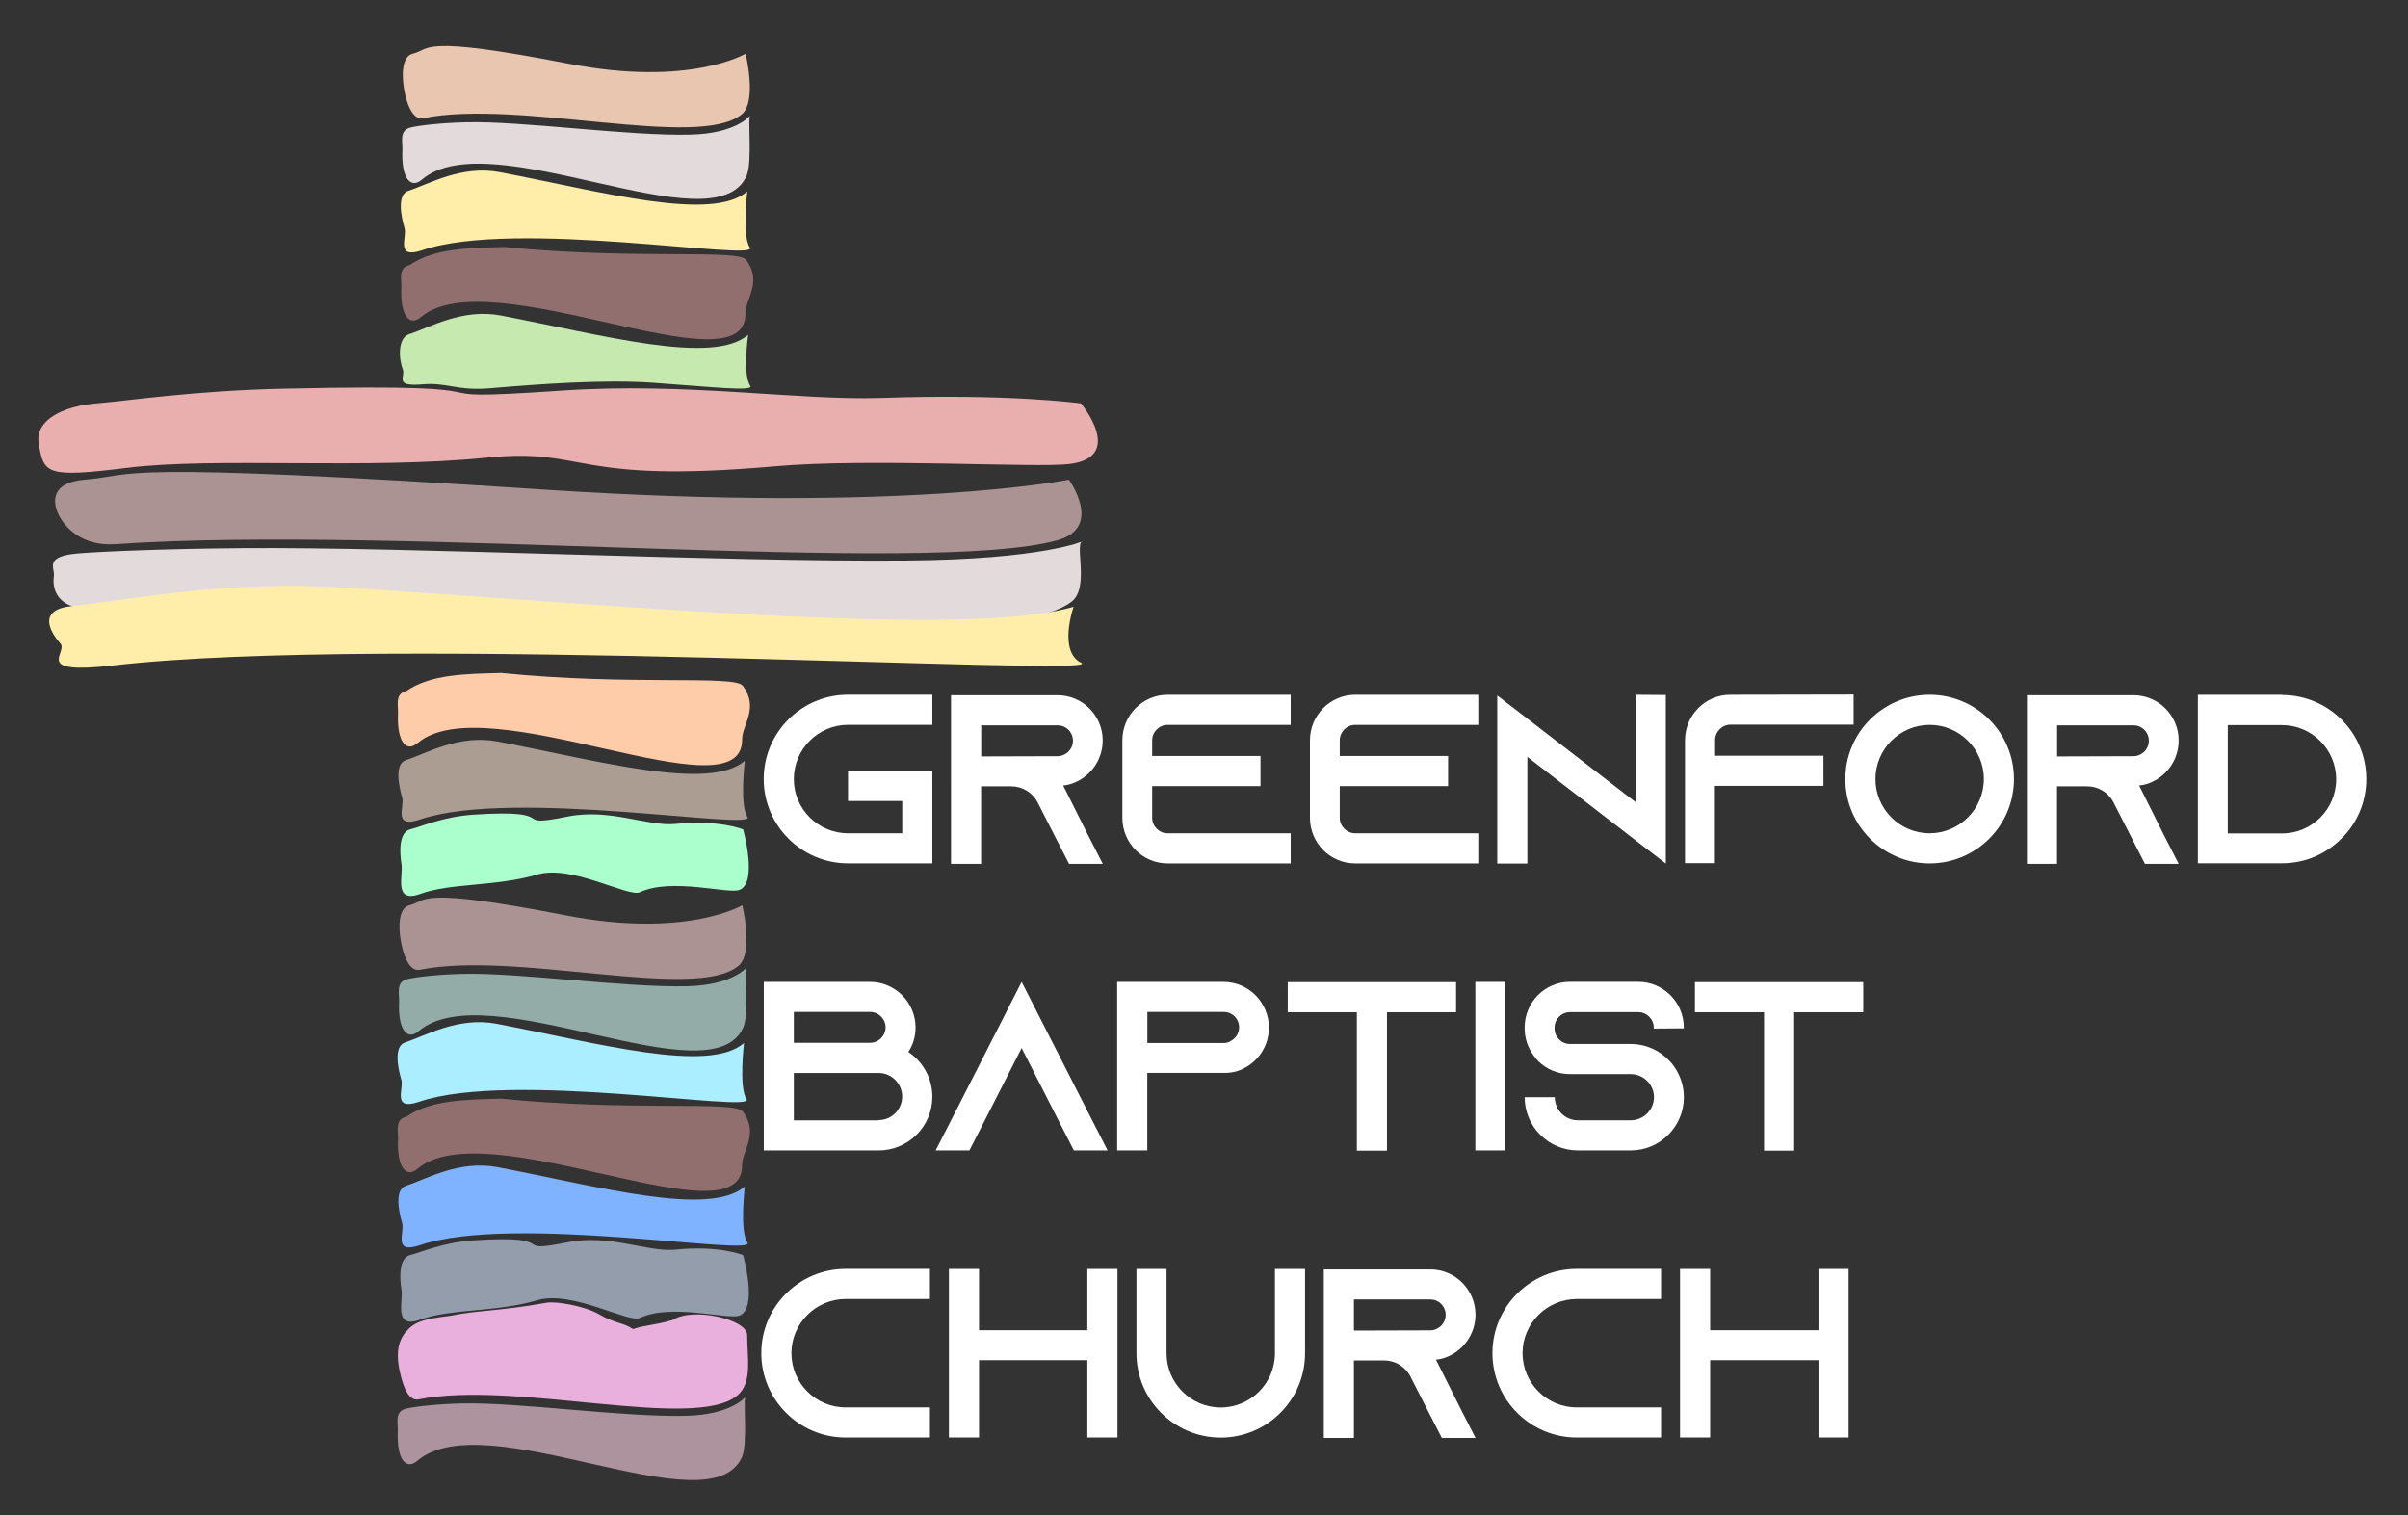
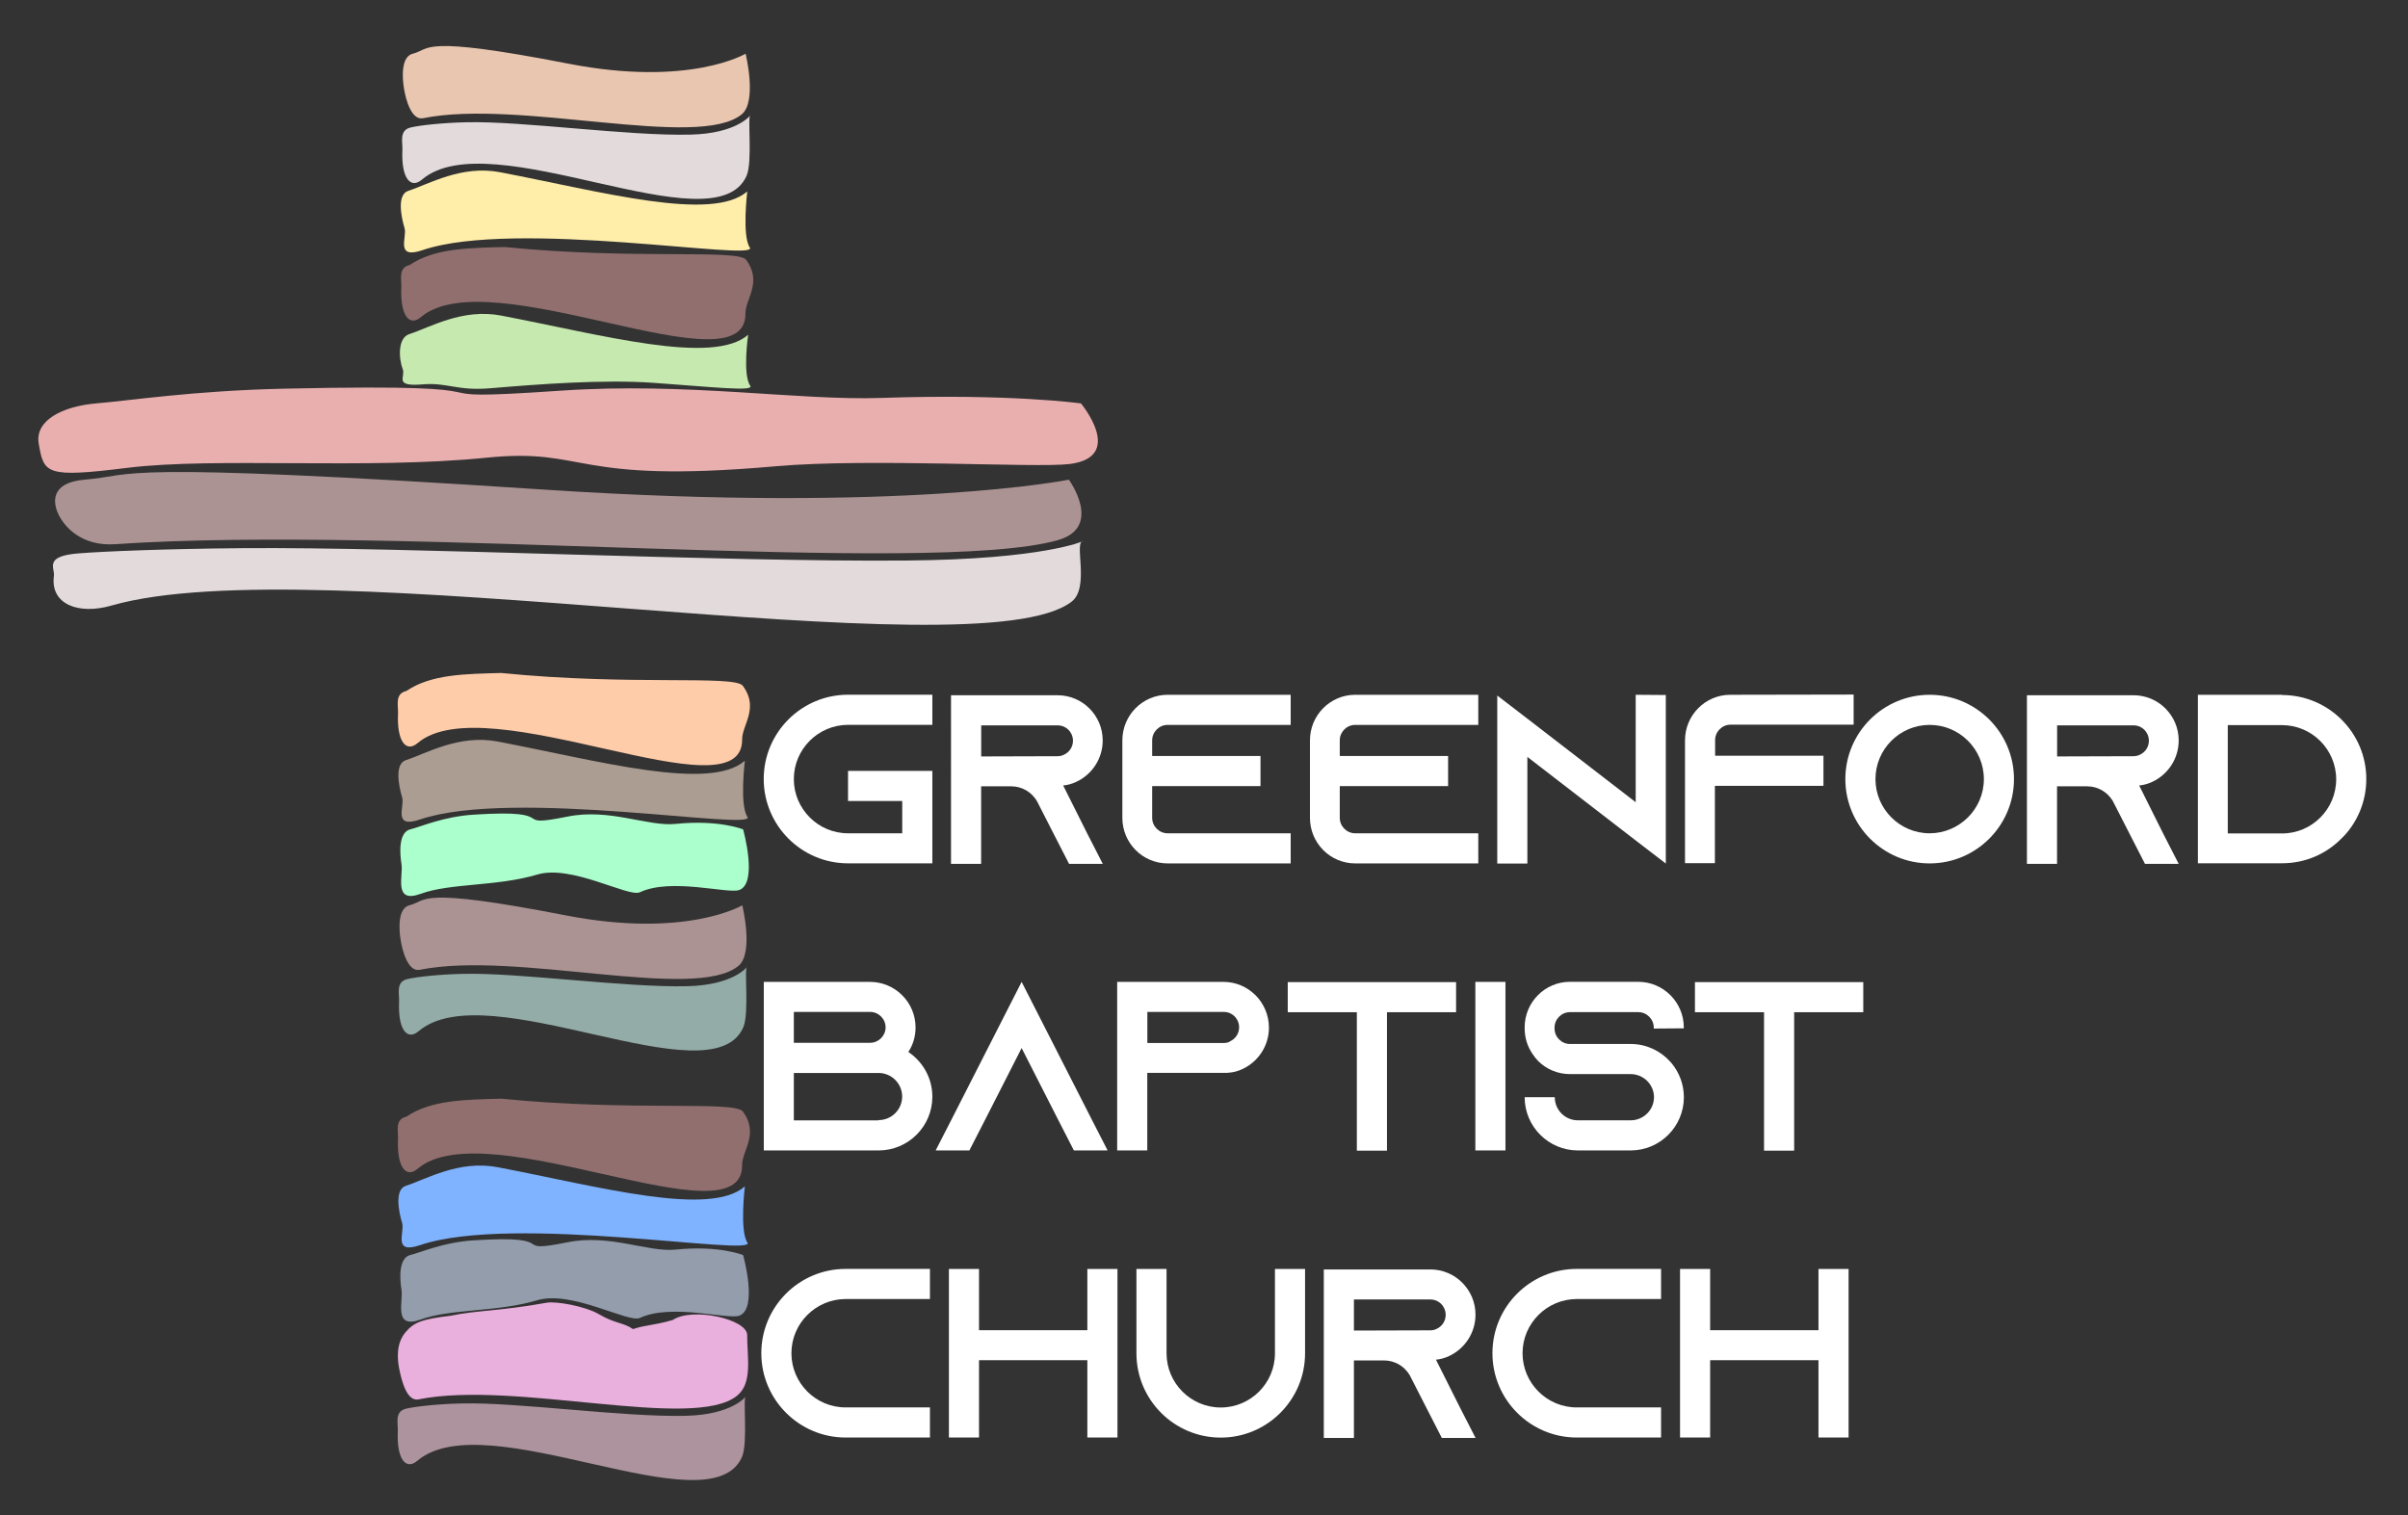
<svg xmlns="http://www.w3.org/2000/svg" xmlns:ns1="http://sodipodi.sourceforge.net/DTD/sodipodi-0.dtd" xmlns:ns2="http://www.inkscape.org/namespaces/inkscape" version="1.1" id="svg8" x="0px" y="0px" viewBox="0 0 3198.7 2012.8" style="enable-background:new 0 0 3198.7 2012.8;" xml:space="preserve">
  <rect x="0" y="0" width="3198.7" height="2012.8" fill="#333333" stroke="none" />
  <style type="text/css">
	.st0{fill:#E3DBDB;}
	.st1{fill:#E9C6AF;}
	.st2{fill:#FFEEAA;}
	.st3{fill:#916F6F;}
	.st4{fill:#E9AFAF;}
	.st5{fill:#C6E9AF;}
	.st6{fill:#AC9393;}
	.st7{fill:#FFCCAA;}
	.st8{fill:#AAFFCC;}
	.st9{fill:#AC9D93;}
	.st10{fill:#93ACA7;}
	.st11{fill:#AAEEFF;}
	.st12{fill:#939DAC;}
	.st13{fill:#80B3FF;}
	.st14{fill:#AC939D;}
	.st15{fill:#E9AFDD;}
	.st16{enable-background:new    ;}
	.st17{fill:#FFFFFF;}
</style>
  <ns1:namedview bordercolor="#666666" borderopacity="1.0" id="base" ns2:current-layer="layer1" ns2:cx="-3473.6621" ns2:cy="-1847.3165" ns2:document-rotation="0" ns2:document-units="mm" ns2:guide-bbox="true" ns2:pagecheckerboard="0" ns2:pageopacity="0.0" ns2:pageshadow="2" ns2:snap-global="false" ns2:snap-others="false" ns2:window-height="1017" ns2:window-maximized="1" ns2:window-width="1920" ns2:window-x="-8" ns2:window-y="1072" ns2:zoom="0.056568542" pagecolor="#ffffff" showgrid="false" showguides="true">
    <ns1:guide id="guide871" orientation="1,0" position="-786.19,1482.333" />
    <ns1:guide id="guide873" orientation="0,-1" position="-96.762,1827.048" />
    <ns1:guide id="guide875" orientation="1,0" position="356.81,1355.333" />
    <ns1:guide id="guide877" orientation="0,-1" position="387.048,1052.952" />
  </ns1:namedview>
  <g id="layer1" ns2:groupmode="layer" ns2:label="Layer 1">
    <g id="g897" ns2:export-xdpi="96" ns2:export-ydpi="96">
      <g id="g918" transform="translate(-288.075,-1124.266)" ns2:export-xdpi="96" ns2:export-ydpi="96">
        <path id="path12" ns2:export-filename="D:\GBC\new logo\new logocrosssq.png" ns2:export-xdpi="120.04044" ns2:export-ydpi="120.04044" ns1:nodetypes="ssssscss" class="st0" d="     M848.5,1362.9c-14.9,12.7-27.6-1.6-25.9-39.4c0.5-10.6-4.7-26.2,11.1-29.9c11.4-2.7,39.7-6.1,73.3-6.9     c74.8-1.9,215.4,18.5,298.6,16.4c61.6-1.5,79.4-25.8,79.4-25.8c-4.5,0,3.1,61.5-5.2,80.5C1237.3,1454.3,940,1285,848.5,1362.9     L848.5,1362.9z" />
        <path id="path12-3" ns2:export-filename="D:\GBC\new logo\new logocrosssq.png" ns2:export-xdpi="120.04044" ns2:export-ydpi="120.04044" ns1:nodetypes="sasscss" class="st1" d="     M850.1,1281.3c-15.3,3.1-22.9-24-25.4-39.5c-2.6-15.7-3.7-42.4,11.7-46.2c24.2-5.9,7.5-25.5,207,13.3     c160.7,31.3,235.1-13.3,235.1-13.3s15.6,63.5-5.1,80.5C1215.6,1323.6,977.8,1255.5,850.1,1281.3z" />
        <path id="path12-3-3" ns2:export-filename="D:\GBC\new logo\new logocrosssq.png" ns2:export-xdpi="120.04044" ns2:export-ydpi="120.04044" ns1:nodetypes="sasscss" class="st2" d="     M849.2,1456.6c-36.7,12.5-20.1-17.2-23.7-29.2c-4.8-15.9-10.2-44.7,4.9-49.6c27.5-8.9,70.6-34.6,122.2-24.7     c135.5,26,281.1,66.4,328.1,25.5c0,0-7.1,59.2,3.4,74.5C1297.3,1472.3,972.5,1414.6,849.2,1456.6L849.2,1456.6z" />
        <path id="path12-7" ns2:export-filename="D:\GBC\new logo\new logocrosssq.png" ns2:export-xdpi="120.04044" ns2:export-ydpi="120.04044" ns1:nodetypes="ssccsss" class="st3" d="     M847.1,1545.6c-14.9,12.7-27.6-1.6-25.9-39.4c0.5-10.6-4.7-26.2,11.1-29.9c33-22.4,78.4-22.6,126-23.9     c172.1,17.3,310.2,2.3,321,17.1c21.8,29.6-1.1,52-1,71.1C1279.4,1646,938.6,1467.8,847.1,1545.6L847.1,1545.6z" />
        <path id="path12-3-4" ns2:export-filename="D:\GBC\new logo\new logocrosssq.png" ns2:export-xdpi="120.04044" ns2:export-ydpi="120.04044" ns1:nodetypes="sasssscssss" class="st4" d="     M457.1,1745.8c-108.1,13.4-110.8,7.9-117.6-32.2c-5.3-30.8,31.4-49.7,77.1-53.5c42.8-3.5,129-16.9,249.4-19.5     c356.9-7.8,131.4,18.7,368.1,2.6c166.3-11.4,315.1,13.5,425,9.7c170.9-5.9,264.9,7.3,264.9,7.3s59.5,71.3-15.2,80.5     c-44.5,5.5-266.1-8-390.5,3c-272.6,24.1-248.8-25.1-384-11.4C775.6,1748.3,574.1,1731.3,457.1,1745.8L457.1,1745.8z" />
        <path id="path12-3-3-5" ns2:export-filename="D:\GBC\new logo\new logocrosssq.png" ns2:export-xdpi="120.04044" ns2:export-ydpi="120.04044" ns1:nodetypes="sasscssss" class="st5" d="     M849.2,1634.9c-38.7,3.2-22.2-9.8-26.1-20.1c-5.7-14.7-6.6-41.7,8.5-46.6c27.5-8.9,70.6-34.6,122.2-24.7     c135.5,26,281.1,66.4,328.1,25.5c0,0-7.7,52.5,2.8,67.9c5.4,7.8-52.7,1.3-129.1-4.1c-66.1-4.7-152.8,1.9-215.6,7.2     C894.7,1643.9,883,1632.1,849.2,1634.9z" />
        <path id="path12-5" ns2:export-filename="D:\GBC\new logo\new logocrosssq.png" ns2:export-xdpi="120.04044" ns2:export-ydpi="120.04044" ns1:nodetypes="ssssscss" class="st0" d="     M436.3,1928.7c-44,12.7-81.7-1.6-76.6-39.4c1.4-10.6-13.8-26.2,32.8-29.9c33.8-2.7,117.4-6.1,216.8-6.9     c221.3-1.9,637.1,18.5,882.9,16.4c182.1-1.5,234.8-25.8,234.8-25.8c-13.2,0,9.3,61.5-15.5,80.5     C1585.9,2020.2,706.7,1850.9,436.3,1928.7L436.3,1928.7z" />
        <path id="path12-3-32" ns2:export-filename="D:\GBC\new logo\new logocrosssq.png" ns2:export-xdpi="120.04044" ns2:export-ydpi="120.04044" ns1:nodetypes="sasscss" class="st6" d="     M441,1847.2c-45.4,3.1-67.8-24-75.2-39.5c-7.6-15.7-11-42.4,34.7-46.2c71.6-5.9,22.1-25.5,612.1,13.3     c475.2,31.3,695.3-13.3,695.3-13.3s46.3,63.5-15.2,80.5C1521.9,1889.5,818.7,1821.4,441,1847.2L441,1847.2z" />
-         <path id="path12-3-3-8" ns2:export-filename="D:\GBC\new logo\new logocrosssq.png" ns2:export-xdpi="120.04044" ns2:export-ydpi="120.04044" ns1:nodetypes="sasscss" class="st2" d="     M438.4,2008.3c-108.7,12.5-59.4-17.2-70.1-29.2c-14.2-15.9-30.3-44.7,14.4-49.6c81.2-8.9,208.7-34.6,361.2-24.7     c400.6,26,831.4,66.4,970.3,25.5c0,0-20.9,59.2,10.1,74.5C1763.3,2024.1,802.8,1966.3,438.4,2008.3z" />
        <path id="path12-7-4" ns2:export-filename="D:\GBC\new logo\new logocrosssq.png" ns2:export-xdpi="120.04044" ns2:export-ydpi="120.04044" ns1:nodetypes="ssccsss" class="st7" d="     M842.7,2111.5c-14.9,12.7-27.6-1.6-25.9-39.4c0.5-10.6-4.7-26.2,11.1-29.9c33-22.4,78.4-22.6,126-23.9     c172.1,17.3,310.2,2.3,321,17.1c21.8,29.6-1.1,52-1,71.1C1275,2211.9,934.2,2033.7,842.7,2111.5L842.7,2111.5z" />
        <path id="path12-3-4-7" ns2:export-filename="D:\GBC\new logo\new logocrosssq.png" ns2:export-xdpi="120.04044" ns2:export-ydpi="120.04044" ns1:nodetypes="sasssscssss" class="st8" d="     M846.8,2311.7c-36.5,13.4-22.9-24-25.4-39.5c-2.6-15.7-3.7-42.4,11.7-46.2c14.5-3.5,43.6-16.9,84.3-19.5     c120.7-7.8,44.4,18.7,124.5,2.6c56.2-11.4,106.5,13.5,143.7,9.7c57.8-5.9,89.6,7.3,89.6,7.3s20.1,71.3-5.1,80.5     c-15,5.5-90.3-16.6-132,3c-15.2,7.1-90.7-37.2-136.4-23.5C948,2302.1,886.3,2297.2,846.8,2311.7L846.8,2311.7z" />
        <path id="path12-3-3-5-3" ns2:export-filename="D:\GBC\new logo\new logocrosssq.png" ns2:export-xdpi="120.04044" ns2:export-ydpi="120.04044" ns1:nodetypes="sasscss" class="st9" d="     M846,2212.9c-36.7,12.5-20.1-17.2-23.7-29.2c-4.8-15.9-10.2-44.7,4.9-49.6c27.5-8.9,70.6-34.6,122.2-24.7     c135.5,26,281.1,66.4,328.1,25.5c0,0-7.1,59.2,3.4,74.5C1294.1,2228.7,969.3,2171,846,2212.9L846,2212.9z" />
        <path id="path12-30" ns2:export-filename="D:\GBC\new logo\new logocrosssq.png" ns2:export-xdpi="120.04044" ns2:export-ydpi="120.04044" ns1:nodetypes="ssssscss" class="st10" d="     M844.1,2494.2c-14.9,12.7-27.6-1.6-25.9-39.4c0.5-10.6-4.7-26.2,11.1-29.9c11.4-2.7,39.7-6.1,73.3-6.9     c74.8-1.9,215.4,18.4,298.6,16.4c61.6-1.5,79.4-25.8,79.4-25.8c-4.5,0,3.1,61.5-5.2,80.5     C1232.9,2585.7,935.6,2416.4,844.1,2494.2L844.1,2494.2z" />
        <path id="path12-3-7" ns2:export-filename="D:\GBC\new logo\new logocrosssq.png" ns2:export-xdpi="120.04044" ns2:export-ydpi="120.04044" ns1:nodetypes="sasscss" class="st6" d="     M845.7,2412.6c-15.3,3.1-22.9-24-25.4-39.5c-2.6-15.7-3.7-42.4,11.7-46.2c24.2-5.9,7.5-25.5,207,13.3     c160.7,31.3,235.1-13.3,235.1-13.3s15.6,63.5-5.1,80.5C1211.2,2455,973.5,2386.9,845.7,2412.6L845.7,2412.6z" />
-         <path id="path12-3-3-58" ns2:export-filename="D:\GBC\new logo\new logocrosssq.png" ns2:export-xdpi="120.04044" ns2:export-ydpi="120.04044" ns1:nodetypes="sasscss" class="st11" d="     M844.9,2587.9c-36.7,12.5-20.1-17.2-23.7-29.2c-4.8-15.9-10.2-44.7,4.9-49.6c27.5-8.9,70.6-34.6,122.2-24.7     c135.5,26,281.1,66.4,328.1,25.5c0,0-7.1,59.2,3.4,74.5C1292.9,2603.7,968.1,2546,844.9,2587.9z" />
        <path id="path12-7-7" ns2:export-filename="D:\GBC\new logo\new logocrosssq.png" ns2:export-xdpi="120.04044" ns2:export-ydpi="120.04044" ns1:nodetypes="ssccsss" class="st3" d="     M842.7,2677c-14.9,12.7-27.6-1.6-25.9-39.4c0.5-10.6-4.7-26.2,11.1-29.9c33-22.4,78.4-22.6,126-23.9     c172.1,17.3,310.2,2.3,321,17.1c21.8,29.6-1.1,52-1,71.1C1275,2777.4,934.2,2599.2,842.7,2677L842.7,2677z" />
        <path id="path12-3-4-0" ns2:export-filename="D:\GBC\new logo\new logocrosssq.png" ns2:export-xdpi="120.04044" ns2:export-ydpi="120.04044" ns1:nodetypes="sasssscssss" class="st12" d="     M846.8,2877.2c-36.5,13.4-22.9-24-25.4-39.5c-2.6-15.7-3.7-42.4,11.7-46.2c14.5-3.5,43.6-16.9,84.3-19.5     c120.7-7.8,44.4,18.7,124.5,2.6c56.2-11.4,106.5,13.5,143.7,9.7c57.8-5.9,89.6,7.3,89.6,7.3s20.1,71.3-5.1,80.5     c-15,5.5-90.3-16.6-132,3c-15.2,7.1-90.7-37.2-136.4-23.5C948,2867.6,886.3,2862.7,846.8,2877.2L846.8,2877.2z" />
        <path id="path12-3-3-5-7" ns2:export-filename="D:\GBC\new logo\new logocrosssq.png" ns2:export-xdpi="120.04044" ns2:export-ydpi="120.04044" ns1:nodetypes="sasscss" class="st13" d="     M846,2778.4c-36.7,12.5-20.1-17.2-23.7-29.2c-4.8-15.9-10.2-44.7,4.9-49.6c27.5-8.9,70.6-34.6,122.2-24.7     c135.5,26,281.1,66.4,328.1,25.5c0,0-7.1,59.2,3.4,74.5C1294.1,2794.2,969.3,2736.4,846,2778.4L846,2778.4z" />
        <path id="path12-30-1" ns2:export-filename="D:\GBC\new logo\new logocrosssq.png" ns2:export-xdpi="120.04044" ns2:export-ydpi="120.04044" ns1:nodetypes="ssssscss" class="st14" d="     M842.4,3064.9c-14.9,12.7-27.6-1.6-25.9-39.4c0.5-10.6-4.7-26.2,11.1-29.9c11.4-2.7,39.7-6.1,73.3-6.9     c74.8-1.9,215.4,18.5,298.6,16.4c61.6-1.5,79.4-25.8,79.4-25.8c-4.5,0,3.1,61.5-5.2,80.5C1231.2,3156.3,933.9,2987,842.4,3064.9     L842.4,3064.9z" />
        <path id="path12-3-7-0" ns2:export-filename="D:\GBC\new logo\new logocrosssq.png" ns2:export-xdpi="120.04044" ns2:export-ydpi="120.04044" ns1:nodetypes="sazcscccssss" class="st15" d="     M844,2983.3c-15.3,3.1-22.2-24.1-25.4-39.5c-3.4-16.4-3.7-35.5,8-49.5c11.7-14,23-17.6,60-22.1c34.5-7.4,64.6-5.9,127.4-17.3     c12.8-2.3,51.3,4.5,69.6,15.2c22,12.9,31.7,10.6,45.4,19.8c17.1-5.8,26-4.4,52.8-12.1c25.8-17.4,98.8-1.2,98.8,20     c-0.1,29.5,7.5,63.5-13.3,80.5C1209.5,3025.6,971.7,2957.5,844,2983.3L844,2983.3z" />
      </g>
      <g class="st16">
        <path class="st17" d="M1054.5,1035c0,39.7,32.3,72,72,72h72v-42.9h-72v-40h112v122.8h-112c-61.7,0-112-50.2-112-112     s50.2-112,112-112h112v40h-112C1086.8,963,1054.5,995.3,1054.5,1035z" />
        <path class="st17" d="M1444.4,1107.6l20.5,40h-44.8l-20.5-40l-21.4-41.9l-1-1.9c-7-11.5-19.5-19.2-33.9-19.2h-40v103h-40V923.6     h141.4c16.6,0,31.7,6.7,42.5,17.6c10.9,10.9,17.6,25.9,17.6,42.5c0,24.3-14.4,45.4-35.2,55c-5.4,2.6-11.2,4.2-17.3,4.8     L1444.4,1107.6z M1404.8,1004.6c2.9,0,5.8-0.6,8.3-1.9c7.4-3.2,12.2-10.6,12.2-18.6c0-7.4-3.8-12.5-6.1-14.7     c-2.6-2.6-7.4-5.8-14.4-5.8h-101.4v41.3L1404.8,1004.6z" />
        <path class="st17" d="M1530.5,983.5v20.8h143.9v40h-143.9v42.2c0,11.2,9.3,20.5,20.5,20.5h163.5v40H1551     c-33.3,0-60.1-27.2-60.1-60.5v-103c0-33.3,26.9-60.5,60.1-60.5h163.5v40H1551C1539.8,963,1530.5,972.3,1530.5,983.5z" />
        <path class="st17" d="M1779.7,983.5v20.8h143.9v40h-143.9v42.2c0,11.2,9.3,20.5,20.5,20.5h163.5v40h-163.5     c-33.3,0-60.1-27.2-60.1-60.5v-103c0-33.3,26.9-60.5,60.1-60.5h163.5v40h-163.5C1788.9,963,1779.7,972.3,1779.7,983.5z" />
        <path class="st17" d="M2212.8,923.3v223.9l-40-30.7l-143.9-111v141.7h-40V924l40,30.7l143.9,111V923L2212.8,923.3z" />
        <path class="st17" d="M2462.3,922.7v40h-163.5c-11.2,0-20.5,9.3-20.5,20.5v20.8h143.9v40H2278v102.7h-39.7V983.5     c0-33.3,26.9-60.5,60.1-60.5L2462.3,922.7z" />
        <path class="st17" d="M2675.3,1035c0,61.7-50.2,112-112,112c-61.7,0-112-50.2-112-112s50.2-112,112-112     C2625.1,923,2675.3,973.2,2675.3,1035z M2635.3,1035c0-39.7-32.3-72-72-72c-39.7,0-72,32.3-72,72c0,39.7,32.3,72,72,72     C2603,1106.9,2635.3,1074.6,2635.3,1035z" />
        <path class="st17" d="M2873.6,1107.6l20.5,40h-44.8l-20.5-40l-21.4-41.9l-1-1.9c-7-11.5-19.5-19.2-33.9-19.2h-40v103h-40V923.6     H2834c16.6,0,31.7,6.7,42.5,17.6c10.9,10.9,17.6,25.9,17.6,42.5c0,24.3-14.4,45.4-35.2,55c-5.4,2.6-11.2,4.2-17.3,4.8     L2873.6,1107.6z M2834,1004.6c2.9,0,5.8-0.6,8.3-1.9c7.4-3.2,12.2-10.6,12.2-18.6c0-7.4-3.8-12.5-6.1-14.7     c-2.6-2.6-7.4-5.8-14.4-5.8h-101.4v41.3L2834,1004.6z" />
        <path class="st17" d="M3031.3,923.3c61.7,0,112,49.9,112,111.6c0,27.5-9.9,52.8-26.6,72.3c-1.9,2.2-4.2,4.5-6.4,6.7     c-20.2,20.5-48,32.9-78.7,32.9h-112V923h112L3031.3,923.3z M3103.3,1035.3c0-39.7-32.3-72-72-72h-72v143.9h72     C3071,1107.3,3103.3,1074.9,3103.3,1035.3z" />
      </g>
      <g class="st16">
        <path class="st17" d="M1238.5,1457c0,39.3-32,71.3-71.3,71.3h-152.6v-223.9h141.1c33.3,0,60.5,27.2,60.5,60.5     c0,12.2-3.5,23.4-9.6,32.6C1225.7,1410.3,1238.5,1432,1238.5,1457z M1054.5,1385.3h101.4c11.2,0,20.5-9.3,20.5-20.5     s-9.3-20.5-20.5-20.5h-101.4V1385.3z M1167.1,1488c17.3,0,31.3-14.1,31.3-31.3s-14.1-31.3-31.3-31.3h-112.6v63h112.6V1488z" />
        <path class="st17" d="M1471.3,1528.3h-44.8l-20.5-40l-48.9-96l-48.9,96l-20.5,40h-44.8l20.5-40l93.7-183.9l93.7,183.9     L1471.3,1528.3z" />
        <path class="st17" d="M1668,1322.3c10.9,11.2,17.6,26.2,17.6,42.9c0,24.3-14.4,45.4-35.2,55c-5.4,2.6-11.2,4.2-17.3,4.8     c-0.6,0-1.3,0-1.9,0v0.3h-107.2v103h-40v-223.9h141.1c16.6,0,31.7,6.7,42.5,17.6L1668,1322.3z M1633.8,1383.4     c7.4-3.2,12.2-10.6,12.2-18.6c0-7.4-3.8-12.5-6.1-14.7c-2.6-2.6-7.4-5.8-14.4-5.8h-101.4v41.3h101.4c2.9,0,5.8-0.6,8.3-1.9     V1383.4z" />
        <path class="st17" d="M1934.2,1304.7v40h-91.8v183.9h-40v-183.9h-91.8v-40H1934.2z" />
        <path class="st17" d="M1959.8,1528.3v-223.9h40v223.9H1959.8z" />
        <path class="st17" d="M2196.8,1366.4v-1.3c0-11.2-9.3-20.5-20.5-20.5h-90.8c-11.2,0-20.5,9.3-20.5,20.5v1.3     c0,11.2,9.3,20.5,20.5,20.5h80.6c20.8,0,39.3,9,52.1,23c1,1,1.6,1.9,2.6,2.9c9.9,12.2,16,27.8,16,44.8c0,39-31.7,70.7-70.7,70.7     H2096c-39,0-70.7-31.7-70.7-70.7h40c0,17,13.8,30.7,30.7,30.7h70.1c17,0,31-13.8,31-30.7c0-17-14.1-30.7-31-30.7h-80.6     c-16.3,0-31-6.4-41.9-17c-2.9-2.9-5.4-6.1-7.7-9.6c-6.7-9.6-10.6-21.4-10.6-34.2v-1.3c0-33.3,26.9-60.5,60.1-60.5h90.8     c33.3,0,60.5,27.2,60.5,60.5v1.3L2196.8,1366.4z" />
        <path class="st17" d="M2475.1,1304.7v40h-91.8v183.9h-40v-183.9h-91.8v-40H2475.1z" />
      </g>
      <g class="st16">
        <path class="st17" d="M1051.3,1797.7c0,39.7,32.3,72,72,72h112v40h-112c-61.7,0-112-50.2-112-112s50.2-112,112-112h112v40h-112     C1083.6,1725.8,1051.3,1758.1,1051.3,1797.7z" />
        <path class="st17" d="M1484.4,1685.8v223.9h-40V1807h-143.9v102.7h-40v-223.9h40v81.3h143.9v-81.3H1484.4z" />
        <path class="st17" d="M1733.6,1685.8v112c0,61.7-50.2,112-112,112s-112-50.2-112-112v-112h40v112c0,39.7,32.3,72,72,72     s72-32.3,72-72v-112H1733.6z" />
        <path class="st17" d="M1939.6,1870.3l20.5,40h-44.8l-20.5-40l-21.4-41.9l-1-1.9c-7-11.5-19.5-19.2-33.9-19.2h-40v103h-40v-223.9     h141.4c16.6,0,31.7,6.7,42.5,17.6c10.9,10.9,17.6,25.9,17.6,42.5c0,24.3-14.4,45.4-35.2,55c-5.4,2.6-11.2,4.2-17.3,4.8     L1939.6,1870.3z M1899.9,1767.3c2.9,0,5.8-0.6,8.3-1.9c7.4-3.2,12.2-10.6,12.2-18.6c0-7.4-3.8-12.5-6.1-14.7     c-2.6-2.6-7.4-5.8-14.4-5.8h-101.4v41.3L1899.9,1767.3z" />
        <path class="st17" d="M2022.5,1797.7c0,39.7,32.3,72,72,72h112v40h-112c-61.7,0-112-50.2-112-112s50.2-112,112-112h112v40h-112     C2054.8,1725.8,2022.5,1758.1,2022.5,1797.7z" />
        <path class="st17" d="M2455.6,1685.8v223.9h-40V1807h-143.9v102.7h-40v-223.9h40v81.3h143.9v-81.3H2455.6z" />
      </g>
    </g>
  </g>
</svg>